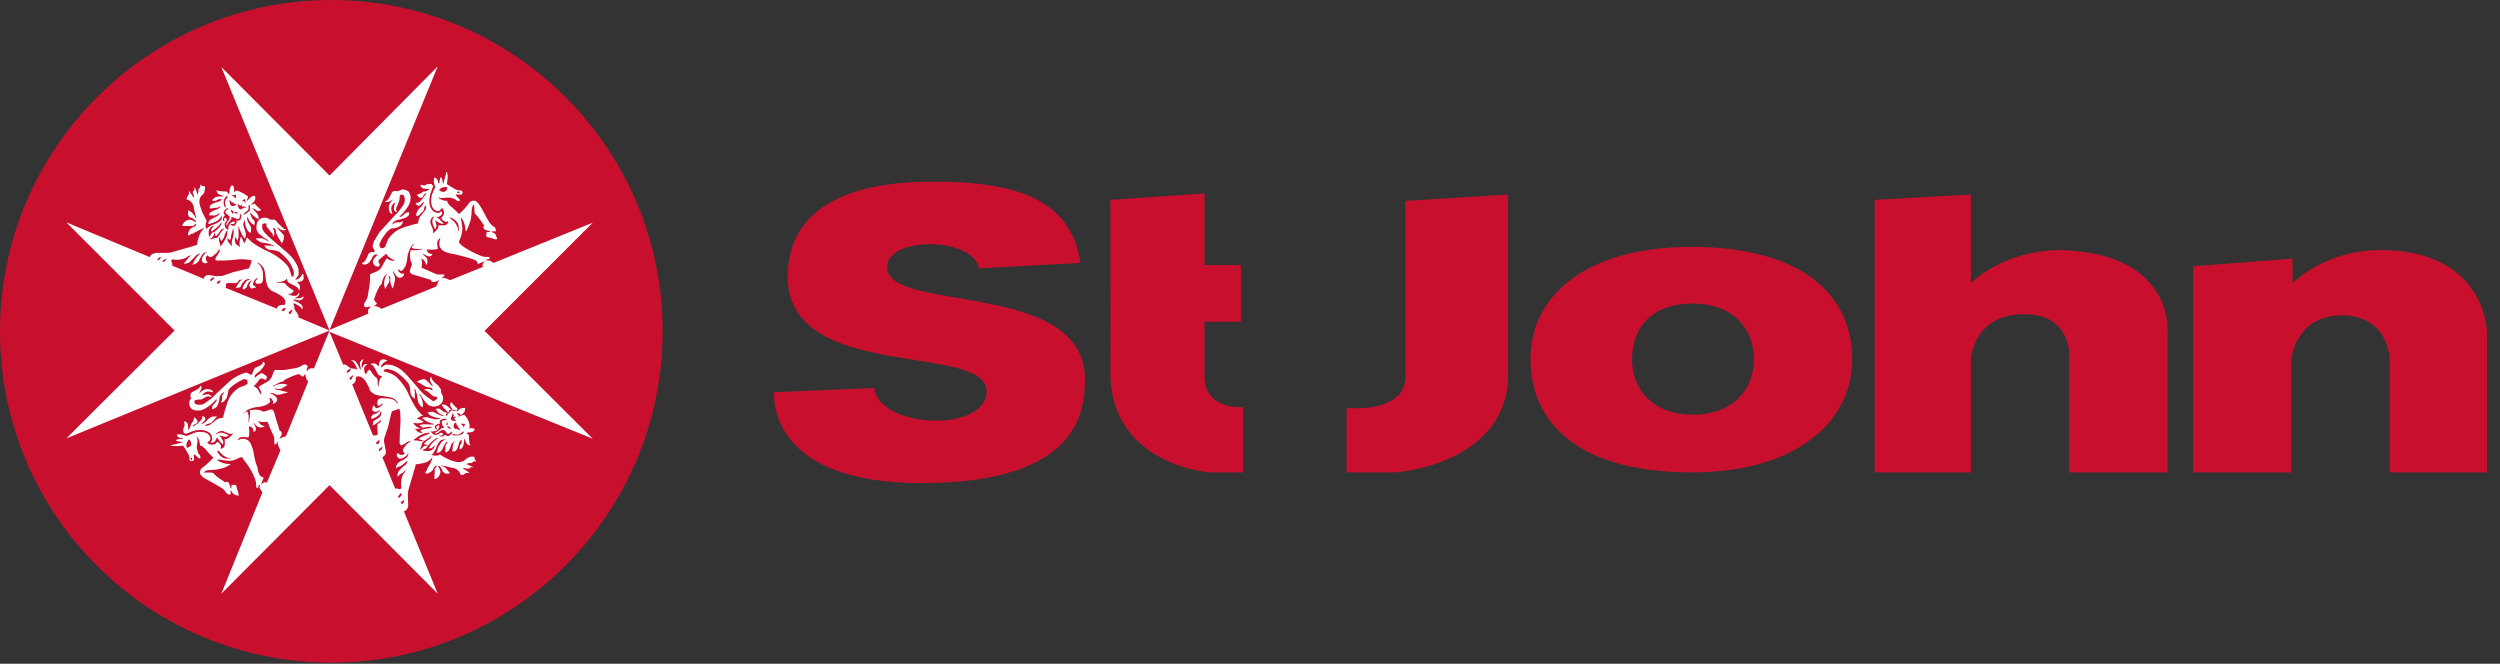
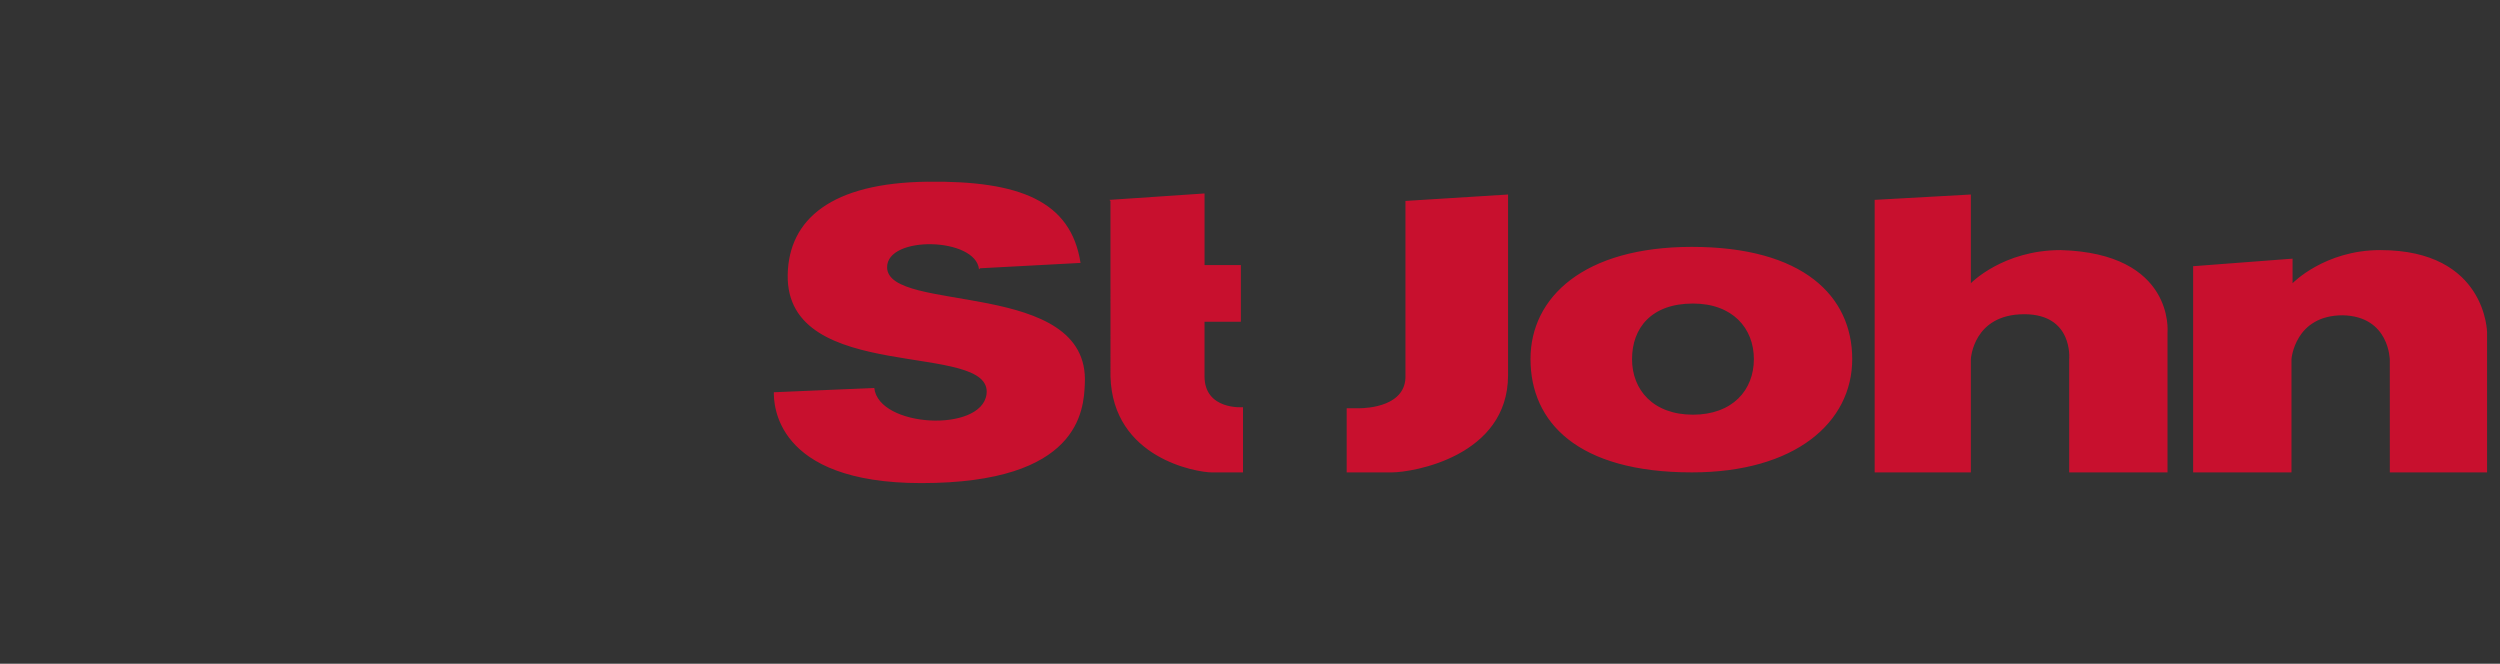
<svg xmlns="http://www.w3.org/2000/svg" width="113" height="30" fill="none">
  <rect width="100%" height="100%" fill="#333333" stroke="none" />
  <g clip-path="url(#a)">
-     <path fill="#C8102E" d="M0 14.976C0 6.715 6.715 0 14.976 0c8.26 0 14.976 6.715 14.976 14.976 0 8.26-6.715 14.976-14.976 14.976C6.715 29.952 0 23.285 0 14.976Z" />
-     <path fill="#fff" d="M15.72 16.725a.137.137 0 0 0 .09-.06c.015 0 .06-.045.045.015-.014.06-.045.105-.075.12l-.074.045h-.03s-.015-.06-.015-.045.03-.045.06-.06v-.015Zm.21.315s-.014.075-.044.09l-.045.03c0 .015-.015.03-.03 0v-.045s-.03-.015.014-.06l.106-.075c.014-.015.06-.06.014.06h-.014Zm.15.045a.06.06 0 0 1 .03-.06.3.3 0 0 1 .166 0c.105.015.224.18.24.195.077.118.142.244.195.375v.045a.69.69 0 0 0 .255.195c.131.04.267.064.404.075l.316.06a.523.523 0 0 1 .314.27h-.03l-.06-.075a.465.465 0 0 0-.255-.135 2.053 2.053 0 0 0-.42-.03.196.196 0 0 0-.15.075.33.33 0 0 0-.03.195c.015.09.09.06.105.06s.12-.09.12-.09h.015a.3.3 0 0 1-.015.075l-.105.075-.09.045c-.06.03-.09.015-.105 0s-.044-.06-.06-.075a.03.03 0 0 0-.03-.03c-.03 0-.03.015-.03.03s-.014.03-.014.045-.03.135-.015.15a.21.21 0 0 0 .21.045c.044 0 .09-.06.104-.075.015-.015.015.015.015.03s-.075.09-.09.09l-.06.045-.105.03a.21.21 0 0 0-.105.09.09.09 0 0 0-.015.105c.03.03.09 0 .105-.015a.645.645 0 0 0 .27-.18.045.045 0 0 0 .015-.03.878.878 0 0 1 .06-.12v.12a.301.301 0 0 1-.03.105c-.044.09-.254.195-.3.225-.045.03-.03.03-.03.045a.362.362 0 0 1-.03.12c0 .045.03.03.046.03l.06-.03.18-.135a.18.18 0 0 0 .09-.135v.045c0 .03-.015.06-.015.09s-.06.06-.075.075a.15.15 0 0 0-.076.165c0 .075.005.15.015.225v.075c0 .105-.105.09-.134.09h-.076l-.944-2.31a.21.21 0 0 0 .104-.075c.076-.06.06-.18.06-.24v.03Zm1.98 1.425a.543.543 0 0 1 .03.165c.017.205.017.41 0 .615 0 .06-.014.135-.014.225s-.015.48-.015.51c0 .03.06.105.075.105a.913.913 0 0 0 .21-.105.24.24 0 0 1 .195-.075h.03c0 .015-.046.03-.076.045a.6.6 0 0 0-.195.195.075.075 0 0 0-.044.06c-.105.135.014.21.044.24l-.075.06a.195.195 0 0 1-.225-.06c-.03-.015-.044 0-.044 0a.164.164 0 0 0 .015.18.18.18 0 0 0 .24.03.6.6 0 0 0 .225-.18c.03-.03.03-.015.03 0l-.046.12a.72.72 0 0 1-.3.195l-.06.045a.33.33 0 0 0-.165.27h.03c.015 0 .015-.015.015-.03h.03l.12-.045c.093-.055.178-.12.256-.195l.075-.06a.12.12 0 0 1-.015.06.27.27 0 0 1-.15.18 2.038 2.038 0 0 0-.18.18.315.315 0 0 0-.105.27c-.015.045.014.045.014.03s.03-.03.03-.03a.464.464 0 0 1 .18-.135.645.645 0 0 0 .136-.15c.015 0-.015.045-.015.06a.12.12 0 0 1-.03.075.464.464 0 0 0-.106.18c-.046.15-.061.309-.044.465a.075.075 0 0 1-.03.09c-.03.045-.12-.015-.15-.015s-.09 0-.09.015l-.6-1.47a.04.04 0 0 0 .015.03c.045 0 .075-.045.12-.09a.241.241 0 0 0 .03-.195 1.12 1.12 0 0 0-.03-.18 2.153 2.153 0 0 1-.03-.165.465.465 0 0 1 .015-.27c.015-.03.134-.42.15-.435l.15-.645h.015v-.045c.014-.045.03-.03.03-.045l.3-.105h.03v.03Zm.66 1.35.196-.135a1.11 1.11 0 0 1 .27-.135l.165-.03c.044 0 .09 0 .075.015l-.045.03a.751.751 0 0 1-.21.09.675.675 0 0 0-.18.09c-.015.015-.09.06-.03.075l.135.045c.014 0 .06.015.014.03a.345.345 0 0 1-.134 0l-.165-.03h-.09s-.046 0 0-.03v-.015Zm.03-.48a.66.66 0 0 0 .285-.03l.316-.06h.134c.015.015.09.015.03.03a2.842 2.842 0 0 1-.345.075c-.06.015-.18.045-.165.075l.06.075c.015 0 .045.015.015.03a.345.345 0 0 1-.21-.075.015.015 0 0 1-.015-.015l-.105-.105c-.015 0-.06-.03 0-.015v.015Zm.93.12.046-.03a.27.27 0 0 0 .105-.12.165.165 0 0 0 .03-.09c-.015-.03-.015-.045-.046-.03l-.075.03a.3.3 0 0 0-.014.075c.003.025.008.05.015.075-.03.015-.046.03-.046 0a.165.165 0 0 0-.03-.075c0-.015-.03-.075.015-.105l.12-.075h.09c0-.015-.015-.06-.015-.09a.105.105 0 0 1 .06-.09l.09-.045h.15c.015.015.03.03.015.03l-.075.03s-.104 0-.12.03c-.015.03-.044.03-.015.135a.585.585 0 0 0 .06.135c.015.015.03.045.015.06h-.03a.09.09 0 0 0-.09.03l-.104.075-.075.06-.09.045s-.046.03.014.03a.195.195 0 0 0 .136-.045l.12-.09s.105-.03.134-.015a.24.24 0 0 1 .105.105c.015.03.046.09.105.06l.06-.03.06-.06h.03c.015 0 .015.015.015.03a.315.315 0 0 1-.105.12.134.134 0 0 1-.12.045l-.06-.03a.045.045 0 0 0-.075 0 .137.137 0 0 1-.105.045h-.105v-.06c-.015-.015-.015-.03 0-.03a.075.075 0 0 0 .076.06l.075-.045a.165.165 0 0 0-.03-.075.15.15 0 0 0-.12 0 .286.286 0 0 1-.136.075.18.18 0 0 1-.194-.06l-.075-.075s-.015-.015.044-.015a.3.3 0 0 0 .165-.03v.03Zm.526-.285c-.03.03-.03 0-.03 0s.015-.09.015-.105a.06.06 0 0 1 .015-.045l.03.09c.014.06.014.045 0 .045h-.03v.015Zm.015.06h.075l.06.06c.014.015.014.06.014.06l-.075-.03-.075-.06c-.014 0-.03-.03 0-.03Zm-.015-.585.09-.09v-.03c.015-.015.015-.045.03-.045h.224c.015 0 .06-.015.046.015-.015.03-.03.045-.06.03h-.106c-.014 0-.03-.015-.06.015a1.204 1.204 0 0 0-.135.15l-.06.06s-.03.03-.03-.015l.046-.105.015.015Zm.39.18s-.105.03-.046.09l.06.03c0 .015.03.03 0 .03a.39.39 0 0 1-.18-.015.12.12 0 0 1-.044-.15.152.152 0 0 0 .06-.12v-.075c0 .015.03.03.044.06.016.03.046.06.016.09s-.03.045.014.03h.076c.014 0 .03.015 0 .03Zm.044.27s-.015.075.015.09h.06a.075.075 0 0 1-.03.06c0 .015-.014.015.016.03a.106.106 0 0 1 .075.06v.075l-.075-.045-.076-.03c-.015 0-.06.015-.075-.015a.134.134 0 0 1-.03-.165.105.105 0 0 1 .06-.09c.016 0 .046-.03.03.03h.03Zm.03-.465.135.03c.015.015.015.03 0 .06l-.06.075c-.03.015-.044.03-.015-.015a.076.076 0 0 0-.015-.075l-.06-.045c-.015-.015-.03-.03.015-.03Zm.21.84h.06c.015 0 .045 0 .03.015l-.09.105-.18.045h-.194l-.06-.03c0-.015-.016-.03.03-.03l.225.03.104-.045.076-.06v-.03Zm.046-.36H21c.014.015.044.03.014.045s-.015.015-.03.06a.075.075 0 0 1-.044.075.075.075 0 0 0-.015-.09l-.075-.06c0-.015-.046-.045.075-.03Zm-1.14.66a1.575 1.575 0 0 0-.346.33v.03c-.015.015-.075.09-.045.09s.105.015.195-.075c.09-.09.076-.075.046.015a.3.3 0 0 1-.3.18.42.42 0 0 1-.21-.03c0-.015-.06-.03.014-.045.075-.015.09-.015.165-.105l.03-.03s.015-.03-.03-.03a.21.21 0 0 0-.195.075l-.075.075c0 .015-.03.06-.03 0s.03-.105.046-.15c0-.03 0-.045.015-.06s0-.09.105-.15l.285-.195c0-.015.015-.045.03-.045.014 0 .03-.045.014 0a.21.21 0 0 1-.09.15c-.08.053-.156.113-.224.18 0 .015-.046.045.015.06l.12.03c0 .015.03.03.06 0a1.24 1.24 0 0 1 .285-.27l.075-.045c.03 0 .09-.015.06.015h-.015Zm-1.546 2.91c-.03.015-.03.045-.044.045-.016 0-.046.015-.06-.015-.015-.03-.03-.06 0-.09h.03s.075-.03.075-.06l.03-.045v.03a.331.331 0 0 1-.046.15l.015-.015Zm-.21-.225c-.015 0-.015-.015-.03-.03s-.015-.03.015-.06l.06-.075.046-.045c.015 0 .045-.015.03.015v.06a.27.27 0 0 1-.075.105l-.03.03h-.015Zm-.855-2.115c-.015.015-.03 0-.044-.015a.075.075 0 0 1 .014-.075l.09-.075c.015-.03.046-.06.046 0a.256.256 0 0 1-.046.105l-.06.045v.015Zm-.134-.315h-.015c-.015-.015-.046-.045-.015-.075.03-.03.09-.075.105-.09s.06-.09.03.06-.03.075-.06.09l-.045.03v-.015Zm-4.11-.36-.06.03-.106.03a.18.18 0 0 0-.104.06c-.03.045-.015-.015-.015-.03l.074-.135a.15.15 0 0 0-.06-.195.075.075 0 0 1-.044-.075 1.612 1.612 0 0 0-.075-.24l-.15-.51c-.046-.15-.136-.135-.165-.135l-.226.075a.18.18 0 0 1-.194-.03 1.035 1.035 0 0 0-.495-.015c-.03.015-.015.045-.015.06.007.07.007.14 0 .21 0 .06-.045.225-.045.27 0 .045-.015 0-.015 0v-.135a.526.526 0 0 0-.046-.315c-.014-.06-.044-.03-.06-.03l-.09.075c-.044.03-.03-.015-.014-.015a.86.86 0 0 0 .135-.12c.168-.084.352-.135.54-.15.36-.045.45-.165.494-.21.046-.045-.014-.15-.014-.15s.014-.045.03-.045l.09.06v.03a.12.12 0 0 1 .03.15c-.015.045.06.015.075 0a.195.195 0 0 0 .12-.18c-.015-.135-.255-.255-.316-.27-.06-.015 0-.015 0-.015h.075a.75.75 0 0 1 .195.075.495.495 0 0 0 .27-.03l.195-.045c.09-.015.03-.045.015-.045s-.33-.075-.375-.09a.211.211 0 0 1-.165-.06c-.03-.03 0-.015 0-.015l.12.03a.315.315 0 0 0 .21-.03l.195-.12c.09-.03.03-.045.015-.045l-.105-.03a.825.825 0 0 0-.495.105c-.06.03-.03-.015 0-.03s.316-.165.36-.18h.06l.106-.09c.177-.096.363-.176.555-.24.09-.03.15.045.18.075s.074.015.09.015c.014 0 .06-.09.075-.105.014-.015.03 0 .014.015a.553.553 0 0 0 .03.135.285.285 0 0 0 .105.18L12.93 19.71Zm-.87 2.115a.09.09 0 0 0-.075-.03.285.285 0 0 0-.166.09c-.03.03-.014-.015-.014-.015l.03-.075.06-.15c.044-.075-.016-.06-.03-.075a.135.135 0 0 1-.075-.045c-.106-.075-.136-.27-.15-.36a.36.36 0 0 0-.046-.15 2.508 2.508 0 0 1-.12-.495 2.205 2.205 0 0 0-.06-.255c-.104-.33-.224-.375-.254-.39a.42.42 0 0 0-.39.015c-.03.015-.016-.03-.016-.03l.06-.06c.09-.075.286-.045.36-.03.075.015.06-.03.075-.045a1.125 1.125 0 0 0 0-.39c0-.075.03-.06.03-.06l.075.03c.09.03.105.165.105.195s.03.03.03.015l.06-.045c.06-.12-.06-.285-.075-.315-.044-.09 0-.03.016-.015l.03.03.12.12c.08.035.17.04.255.015.134-.015.014-.045-.03-.075a.195.195 0 0 1-.105-.06l-.075-.105c-.015-.045.014-.03.014-.03l.06.03a.81.81 0 0 0 .27 0h.06l.046.105c.065.174.14.344.225.51.014.045.03.06.03.09s.014.255.014.3c0 .045.046.015.06 0a.511.511 0 0 0 .09-.09c.03-.03.03 0 .03 0s-.015.045-.03.06c-.014.015.06.195.075.225l.045.09-.615 1.47Zm-1.65-1.095h-.195c-.256-.015-.39-.315-.39-.315s.014-.075.03-.06l.134.135c.105.12.248.2.405.225.09.015.03.03.016.03v-.015Zm-1.74.045c0 .03-.016.015-.03.015-.016 0-.03-.075-.03-.075s.044-.045.06-.03c.014.015.014.06 0 .09Zm-.18-.54c-.016 0-.06.015-.06-.06a.3.3 0 0 1 .014-.165l.075-.135s.03-.03.045 0c.046.05.072.113.075.18 0 .015.03.06-.045.12l-.105.06Zm4.725-6.195a.435.435 0 0 0-.06.12l-.03.03c-.015.015-.06-.015-.075-.03s0-.015 0-.03.03-.045.044-.06c.015-.015.105-.075.105-.075s.03.03.016.045Zm-.3-.105a.225.225 0 0 1-.075.105c-.03.045-.03.03-.045.03l-.045-.03c-.03-.015 0-.03 0-.045l.03-.03c.014-.03.09-.045.09-.045s.06 0 .044.015Zm-.405.015-2.325-.945a.09.09 0 0 0 .03-.075c0-.03-.015-.135.075-.135h.3a.18.18 0 0 0 .18-.075c.014-.015.014-.06.06-.075h.15a.24.24 0 0 0-.15.09c0 .015-.09.12-.12.18l-.046.075s0 .03.046.03l.104-.03c.03 0 .046.015.06-.03a.735.735 0 0 1 .21-.3.345.345 0 0 1 .15-.045h.09l-.164.075a1.184 1.184 0 0 0-.18.27c0 .015-.03.075 0 .105s.044.03.09-.015c.045-.045.075-.03.09-.105a.555.555 0 0 1 .075-.165.328.328 0 0 1 .104-.09c.015 0 .046 0 .03.015-.014.015-.074.06-.074.105a.151.151 0 0 0 .002.169.15.15 0 0 0 .043.041c.014.015.045.045.15-.015h.045c.014 0 .03 0 .03-.03l-.03-.03c-.015-.015-.075-.03-.09-.06a.224.224 0 0 1 0-.105l.045-.09a.48.48 0 0 1 .09-.105h.06c.014 0 .03 0 .014.015a.21.21 0 0 0-.104.12c0 .015-.015.09.06.105.07.01.144 0 .21-.03a.196.196 0 0 0 .06-.15c.017-.14.012-.282-.015-.42-.015-.015-.015-.045-.03-.06a.42.42 0 0 0-.106-.195l-.075-.06c-.014-.015 0-.03.016-.03.106.06.194.148.255.255 0 .015 0 .03.014.03.027.104.047.209.06.315.011.137.036.273.075.405a.555.555 0 0 0 .196.255l.224.105.18.105c.03.015.195.135.21.24a.3.3 0 0 1 0 .165c-.014 0-.014.03-.06.03a.345.345 0 0 0-.255.06c0 .015-.045.045-.06.105Zm-2.67-1.455-.36-.06a.285.285 0 0 0-.18.03c-.06.045-.09.075-.09.12l.03.03L7.77 12c.014 0 .03-.06.014-.09-.015-.03-.06-.12-.03-.15a.075.075 0 0 1 .09-.03c.162.025.327.01.48-.045a.615.615 0 0 0 .18-.105l.075-.03h.06a.646.646 0 0 0-.15.135l-.135.18c-.015 0-.045.015-.045.03s0 .03.045.015a.3.3 0 0 0 .255-.105 2.04 2.04 0 0 0 .18-.18c.045-.045.135-.165.255-.165a1.68 1.68 0 0 0-.255.315.33.33 0 0 0-.045.12.03.03 0 0 1-.03.03H8.7c0 .015-.015.03.015.03a.345.345 0 0 0 .3-.225c.015-.015.12-.255.21-.3h.015l.105-.045s.015 0 0 .03h-.03a.795.795 0 0 0-.165.21c0 .015-.075.15.03.24a.165.165 0 0 0 .18.015c.015 0 .03-.015.015-.045a.195.195 0 0 1-.06-.225l.06-.075c.03.03.105.15.24.045l.195-.165.045-.075.045-.075c.015 0 .03 0 .03.03 0 .042-.01.083-.03.12l-.045.075c-.015.03-.12.165-.12.21 0 .045-.015.075.12.075s.51 0 .72-.03c.21-.03.57-.045.796.03a.015.015 0 0 1 0 .03 2.396 2.396 0 0 1-.106.3l-.03.03-.69.165-.434.15a.48.48 0 0 1-.27.015v.03Zm.134.21-.06.09a.09.09 0 0 1-.105.015c-.03-.015-.015-.03-.015-.03l.045-.045c.015-.03.09-.06.09-.06s.06.03.045.03Zm-.3-.105c-.03 0-.06.045-.105.09s-.045 0-.045 0-.03-.03-.03-.045l.06-.06c.015-.03.105-.045.105-.045s.03.045.015.06Zm-2.16-.885c0 .015-.015.03-.03.045l-.075.075c-.03.03-.045 0-.06 0v-.03l.03-.045.09-.045.045-.03c.015 0 .015.03 0 .03Zm-.24-.075c-.015 0-.045.06-.045.06a.105.105 0 0 1-.045.045c0 .015-.015.015-.03.015h-.03a.03.03 0 0 1-.007-.035.03.03 0 0 1 .007-.01l.045-.06a.195.195 0 0 1 .12-.03h.015l-.03.03v-.015Zm2.16-1.125a.3.3 0 0 1 .18-.3c.09-.03.015.03.015.045a.255.255 0 0 0-.09.195c.015.03.09-.03.105-.045.14-.1.26-.221.36-.36.015-.03.015.03 0 .06a.12.12 0 0 1-.03.075 1.244 1.244 0 0 1-.27.285.045.045 0 0 0-.014.059.045.045 0 0 0 .014.016c.015.015.015.075.03.105s.03.015.045.015c.069-.074.129-.154.18-.24a.21.21 0 0 1 .15-.09c.06-.015.016 0 .016.015l-.045.03c-.074.089-.14.184-.196.285l-.075.09h-.075l-.225.06c-.045 0-.015-.03 0-.03l.075-.045c0-.015.015-.015.015-.03a.21.21 0 0 0 .075-.195c0-.045-.03-.03-.03-.03l-.045.03a.3.3 0 0 0-.105.165c0 .075-.03.015-.03.015a.42.42 0 0 1-.03-.21v.03Zm.48.225c.015-.03.03 0 .03 0a.36.36 0 0 0 .045.135c.015.06.06-.015.06-.03a.525.525 0 0 0 .075-.12.12.12 0 0 0 .015-.06l.09-.21.045-.045c.015-.015 0 .03 0 .075s-.014.135-.014.165l-.03.075c-.03.075-.09.15-.105.195l-.136.195c-.03.045-.03.015-.03 0 0-.03-.005-.06-.015-.09a.915.915 0 0 1-.045-.165.69.69 0 0 1 .015-.135v.015Zm.57.36c0 .06-.014.015-.03 0l-.104-.12a.345.345 0 0 1-.076-.21c0-.03.015 0 .03.015l.06.06c.03.015.06-.045.075-.105v-.06c.016-.075.075-.27.09-.345.016-.075.016.015.016.03a.33.33 0 0 1 .014.135.882.882 0 0 1-.03.24l-.03.075a.63.63 0 0 0-.014.285Zm-.404-1.23a.21.21 0 0 1 .06-.105.045.045 0 0 0 0-.075.12.12 0 0 1-.03-.06.136.136 0 0 1 .044-.12c.03-.06.106-.09.12-.105.015-.015.03 0 .03.015s-.014.03-.014.03-.046.03-.06.06l-.046.06c-.014.06.045.09.075.105l.106.105c.03.03 0 .12 0 .12l-.09.135a.194.194 0 0 0-.046.135c0 .06.03.015.03.015l.046-.09.135-.18h.014a.076.076 0 0 0 0-.06c0-.03.015-.045.03-.045.016 0 .03.015.06.015l.136.06c.105.03.12 0 .135-.015.014-.015.03-.12.03-.12a.638.638 0 0 0 .014-.075c.016-.015.03.015.03.015s0 .03.015.045c.016.015-.014.06-.014.105a.638.638 0 0 1-.015.075h-.015a.137.137 0 0 1-.09.06h-.09c-.03 0 0 .015.014.03.015.015 0 .045 0 .06l-.075.12a.09.09 0 0 1-.104.015l-.09-.03c-.015 0-.015-.015.014-.045h.136l.044-.075c.016-.03-.014-.03-.03-.03a.091.091 0 0 0-.09.015.285.285 0 0 0-.15.15.3.3 0 0 0-.03.165c0 .06-.014.045-.014.045l-.09-.075a.27.27 0 0 1-.06-.195c0-.03.074-.12.074-.135a.076.076 0 0 0 .015-.075.06.06 0 0 0-.014-.045l-.06-.03c-.015 0-.03.045-.045.075-.015.045.045.075.045.075s-.015.015-.03 0h-.046c-.014 0-.014-.045-.014-.075V9.87Zm.09-.93.09-.09c.014-.015.03.015.03.03a.09.09 0 0 0-.016.06l-.06.075c-.03.015-.044.075-.044.105.003.076.013.151.03.225 0 .045-.03.03-.03.03s-.03-.045-.03-.06a.406.406 0 0 1 .03-.375Zm.375.675v.03c-.015.03-.03.015-.045 0a.328.328 0 0 1-.045-.075.254.254 0 0 1-.03-.075h.044l.075.06c.01.013.015.029.015.045l-.014.015Zm.225.03h-.15c-.016 0-.03 0-.016-.03v-.03c.015-.015 0-.015.06 0l.09.03.015.03Zm-.376-.57c.046.015.075.045.075.075s.015.015.03.015.03-.03.046-.03c.014 0 .014.03.014.06s.09.015.09.015.03.03.015.03a.09.09 0 0 1-.074.06.135.135 0 0 1-.165-.03c-.03-.015-.03-.06-.03-.075a.225.225 0 0 0-.076-.15l.075.03Zm.15-.24.046-.03h.014c.015-.015.015-.015.03 0h.015c.01.024.015.05.015.075 0 .12-.014.075-.03.075l-.075-.075a.075.075 0 0 0-.075-.015h-.014a.075.075 0 0 1 .075-.045v.015Zm.226.39c0-.03.014 0 .014 0l.046.06c.045.06.09-.045.09-.045s.014-.015.014 0v.075c0 .045.03.015.045.015s.06 0 .09.015l.06.045h-.09a.135.135 0 0 0-.104.06.12.12 0 0 1-.15-.045.255.255 0 0 1-.015-.18Zm.18-.15.074-.06c.015-.015.045-.015.045 0s.03.09.03.135c0 .045-.014.03-.014.015l-.046-.06a.075.075 0 0 0-.074-.015c-.06.03-.03.015-.015-.015Zm.27.405a.12.12 0 0 0 .014-.06v-.105c0-.03.03-.045.046-.06.014-.015.014.03.014.045v.225c0 .015-.044.015-.044.03l-.135.105-.105.045c-.03 0 0-.03 0-.03l.06-.06.165-.135h-.016Zm5.684 4.35c.015-.015.075-.03.105-.075s.03-.045-.015-.09c-.044-.045-.105-.09-.075-.18.064-.192.144-.377.24-.555.03-.03.075-.09.09-.09a.3.3 0 0 0 .015-.075.72.72 0 0 1 .18-.36c.015-.015.06-.06.03 0a.84.84 0 0 0-.105.51.21.21 0 0 0 .03.09c0 .03.016.075.046 0a.96.96 0 0 1 .12-.21.315.315 0 0 0 .03-.21.285.285 0 0 1-.03-.12h.015c.015 0 .06.045.06.15s.015.285.09.375c.074.09.03.075.044-.015a.751.751 0 0 0 .046-.195.495.495 0 0 0 .03-.27.75.75 0 0 1-.075-.195v-.075s0-.045.015.015c.014.06.134.3.27.3a.196.196 0 0 0 .18-.105c.015-.03.044-.105 0-.09a.12.12 0 0 1-.15-.03.164.164 0 0 1-.09-.105c0-.015-.016-.075.044-.03s.06.09.15.015a.674.674 0 0 0 .15-.225c.027-.088.047-.179.06-.27a1.41 1.41 0 0 1 .15-.525.736.736 0 0 1 .12-.15c0-.015.046-.03.015.015l-.06.09c-.014.015-.044.045.015.075a.75.75 0 0 0 .316.03h.135s.044.015 0 .015l-.27.045h-.21c-.015 0-.046-.015-.06.015a1.05 1.05 0 0 0 .014.495.21.21 0 0 1 .046.165c0 .015-.015.015-.015.03-.03.073-.055.149-.075.225 0 .03-.015.12.134.165l.75.225a.075.075 0 0 1 .075.06.165.165 0 0 0 .195.045l.136-.06c.015-.015.075-.03.03 0a.18.18 0 0 0-.06.105.373.373 0 0 0-.03.105c-.015 0-.03.03-.03.06l-2.49 1.02a.405.405 0 0 0-.18-.105l-.136-.03c-.015.015-.06 0-.015-.015v.015Zm2.25-2.34c.046.015.21.15.33.075a.075.075 0 0 0 .046-.06c.015 0 .015-.03-.015-.03s-.165-.015-.195-.105l-.03-.075s-.015-.03.06-.015c.13.01.26.006.39-.015.015-.015.06 0 .044-.075a.555.555 0 0 1 0-.315l.03-.045.06-.06s.046-.015.03.015a.12.12 0 0 0-.03.075s-.044.225.015.315c.06.09.09.225.645.315.06.015.93.21 1.006.315l.044.075c.015.03 0 .075.075.03l.15-.06.076-.03s.044 0 .015.015c-.03.015-.09.09-.09.15a.09.09 0 0 0 .03.075l-1.486.6-.09-.03a.795.795 0 0 0-.224-.075l-.06.03s-.03 0 0-.03a.255.255 0 0 0 .09-.09c.014-.015.044-.045 0-.06h-.3l-.09-.03-.51-.225-.105-.045c-.015 0-.015-.015 0-.06v-.06a.496.496 0 0 0 0-.21.105.105 0 0 0-.03-.06s-.016-.03.03-.015a.33.33 0 0 1 .165.18c.03.045.06.165.074.03a.33.33 0 0 0-.014-.24l-.15-.15c-.015-.015-.075-.075.015-.03Zm1.26-1.635s.3.135.316.375c.014.24.014.18.014.195 0 .015-.015.075-.03 0a.69.69 0 0 0-.21-.42l-.15-.135c-.015-.015-.09-.075.06-.015Zm-.54-1.305c0-.015.12-.075.12-.075a.3.3 0 0 1 .165-.015c.075 0 .06.045.06.06a.41.41 0 0 1-.06.105l-.075.045h-.105l-.12-.06c-.03-.015 0-.03.015-.045V8.55Zm.826.105s.075 0 .075.03c.015.015.015.03-.015.03s-.06.03-.09 0a.045.045 0 0 1-.015-.03l.045-.03Zm6.09 11.175-4.89-4.875 4.89-4.89-4.47 1.815h-.03c-.03-.015-.12-.105-.166-.105h-.134s-.046-.03.015-.045l.09-.03c.014-.015.075-.03.03-.06l-.06-.03a.66.66 0 0 1-.36-.06c-.24-.09-1.005-.465-.96-.645.101-.189.153-.4.15-.615a2.654 2.654 0 0 0-.046-.315c0-.03-.015-.075-.015-.09s.015-.075.046 0c.087.135.139.29.15.45a.47.47 0 0 0 .015.09s0 .075.06-.03c.05-.112.096-.228.134-.345.03-.088.05-.178.06-.27.015-.09.015-.3.03-.36a.27.27 0 0 1 .06-.135c.015-.015.046-.075.046 0s.015.285.015.315c.014.046.04.087.075.12l.06.06c.075.105.195.255.225.315l.075.09c0 .015 0 .03-.015.03s-.045.105.03.15a.344.344 0 0 0 .165.06l.075.03c.015.015.03.03 0 .03s-.15 0-.15.03-.015.105-.015.135a.06.06 0 0 0 .044.06l.27.075c.03.015.12.045.15.03s.045-.015.015-.075l-.06-.15c-.014-.015-.044-.06-.075-.06a.082.082 0 0 1-.075-.045c-.015-.03-.044-.03.015-.03h.135c.015 0 .03-.015.015-.045a.24.24 0 0 0-.044-.135.734.734 0 0 1-.3-.315l-.105-.18a4.46 4.46 0 0 0-.316-.555c-.03-.03-.12-.15-.194-.15a.255.255 0 0 0-.24.09 2.64 2.64 0 0 1-.45.495c0 .015-.015.015-.046-.015a2.757 2.757 0 0 0-.3-.285.48.48 0 0 1-.194-.24c-.015-.03-.015-.045-.03-.045a.6.6 0 0 1-.375-.135l-.06-.03a.65.65 0 0 0 .36.03c.09-.008.18-.008.27 0l.105.03.075.03c.041.05.1.082.165.09a.075.075 0 0 0 .06-.03c0-.015 0-.03-.03-.06a1.498 1.498 0 0 1-.15-.165s-.046-.045.03-.045c.075 0 .21.03.24-.015a.18.18 0 0 0 .03-.105h-.016c-.014-.03-.014-.06-.09-.06a.45.45 0 0 1-.255-.075l-.255-.15-.09-.06V8.28a2.1 2.1 0 0 0 .03-.345.618.618 0 0 0-.03-.135c0-.015-.03-.06-.044.015a.913.913 0 0 1-.046.195c0 .03-.06.21-.06.225 0 .015 0 .06-.014.06-.015 0-.03.015-.03-.03a1.206 1.206 0 0 0-.046-.225l-.044-.03a.345.345 0 0 0-.046.165.3.3 0 0 0-.015.105h-.014c-.015 0-.046.015-.046-.03a.255.255 0 0 0-.015-.105c-.03-.03-.075-.105-.09-.105s-.06-.03-.075 0v.045a.51.51 0 0 0 .015.255c0 .015.03.075.03.09s.03.015.015.03a1.36 1.36 0 0 0-.12.255.63.63 0 0 0-.06.225c-.015.06-.044.45.166.555a.165.165 0 0 0 .255-.03.105.105 0 0 1 .044-.045s.015-.03.03 0a.285.285 0 0 1 .075.21.706.706 0 0 1-.044.135s-.09.075-.075.105a.27.27 0 0 0 .15.135c.03.015.06.045.105.015.044-.03.03-.03.044-.015a.045.045 0 0 1 0 .06c-.015.015-.06.12-.165.12h-.27a.21.21 0 0 1-.06.18 1.099 1.099 0 0 1-.12.135l-.06.045c0 .015-.014.015 0-.03a.33.33 0 0 0-.014-.165l-.105-.255a.345.345 0 0 1 .015-.165.27.27 0 0 1 .09-.12l.03-.03a.015.015 0 0 1 .014.015.12.12 0 0 1-.03.075.3.3 0 0 0-.03.18c.009.08.035.156.075.225l.03.06s.016.03.046-.015a.346.346 0 0 0 .03-.165 1.453 1.453 0 0 1-.046-.165.075.075 0 0 1-.014-.045s0-.015.014.015c.08.066.172.117.27.15h.09c.015-.015.03-.015 0-.03l-.12-.105c-.045-.045-.075-.105-.165-.12-.09-.015-.014-.015.015-.03l.09-.045a.21.21 0 0 0 .105-.09.135.135 0 0 0 .015-.105c0-.015-.015-.045-.06-.015a.15.15 0 0 1-.165.045c-.03 0-.24-.015-.33-.345a1.17 1.17 0 0 1 .06-.6.045.045 0 0 0 .015-.03.885.885 0 0 1 .076-.195c0-.015.014-.045-.015-.06-.03-.015-.046-.045-.046-.06a.405.405 0 0 0-.195 0l-.15.06-.12-.03c-.015 0-.06 0-.044.03a.18.18 0 0 0 .15.135.51.51 0 0 0 .225.015c.014 0 .044-.015.014.015a.345.345 0 0 1-.18.105h-.075l-.09.06-.044.03-.15.06c-.016 0-.03.015 0 .03l.09.075a.104.104 0 0 0 .13.018.104.104 0 0 0 .034-.033.526.526 0 0 1 .076-.12l.06-.045c.015 0 .03.015.015.03l-.105.135a1.226 1.226 0 0 1-.18.225.18.18 0 0 1-.136.045c-.03 0-.06 0-.044.015a.134.134 0 0 0 .075.105c.045.015.075.045.18-.075l.09-.075c.015-.015.045-.045.03 0l-.105.18a.675.675 0 0 0-.24.315.21.21 0 0 0 0 .135h.06a.827.827 0 0 0 .165-.15c.03-.015.075-.03.105-.135.03-.105.03-.15.06-.165.03-.015.044-.06.044 0a.42.42 0 0 1-.03.165 1.866 1.866 0 0 1-.21.27c0 .015 0 .015-.014.015a.646.646 0 0 0-.105.33c-.26.06-.515.134-.765.225a1.305 1.305 0 0 0-.526.405c0 .015-.044.045-.06.075l-.03.075-.09.225c-.014.03-.044.09-.09.105-.044.015-.12.03-.15-.015a.21.21 0 0 1 0-.24l.03-.075c.075-.132.16-.257.256-.375a.942.942 0 0 1 .195-.165c.06-.015.314-.015.45-.15a.36.36 0 0 0 .09-.15c0-.015 0-.06-.03-.03a.18.18 0 0 1-.15.045c-.075 0-.165 0-.195.03l-.075.06c-.015 0-.046.015-.015-.03a.316.316 0 0 1 .21-.165 1.71 1.71 0 0 0 .404-.12l.09-.06a.24.24 0 0 0 .046-.12c0-.015.015-.045-.015-.045s-.12 0-.15.03l-.136.12-.06.045h-.06s-.044 0 0-.03h.015c.046-.06.465-.45.465-.765a.495.495 0 0 0-.09-.345l-.075-.045a.345.345 0 0 0-.33 0 .15.15 0 0 1-.12.03.255.255 0 0 0-.18.015.15.15 0 0 0-.06.075l-.134.255c-.03.015-.06.075-.105.09s-.06.03-.03.045.075.03.21-.03l.09-.06c.014 0 .03 0 .014.015a.63.63 0 0 0-.15.21.464.464 0 0 0 .015.315c.03.03.03.09.105.09.076 0 .015 0 .015-.03a.45.45 0 0 1-.03-.3.54.54 0 0 1 .105-.15c.015 0 .06-.03.046.015a.556.556 0 0 0-.046.225c0 .045.015.135.09.15.076.015.046.03.03-.03a.21.21 0 0 1 .015-.21c.052-.1.092-.206.12-.315 0-.075 0-.195.06-.21.06-.015.12-.015.15.075a.465.465 0 0 1-.014.345 2.88 2.88 0 0 1-.436.54l-.66.72c-.044.075-.15.225-.224.375h-.015a1.395 1.395 0 0 0-.06.195.164.164 0 0 0 .014.165c.03.04.05.086.06.135-.014 0 0 .045-.03.045s-.21-.045-.27.12a2.282 2.282 0 0 1-.135.27c-.03.03-.06.075-.105.09h-.044c.015.03.03.075.075.075h.06c.075 0 .194-.03.3-.24.104-.21.15-.21.194-.21h.075s.03 0 0 .03-.195.165-.195.285c0 .12.015.075.046.135a.15.15 0 0 0 .12.09c.03 0 .12.015.134-.045v-.045c0-.015 0-.03-.03-.06a.135.135 0 0 1 .03-.18l.195-.165a.03.03 0 0 0 .03-.03h.015l.046-.06c0-.015 0-.03.014.015a.54.54 0 0 0 .195.195l.15.09c.015.015.06.03.015.03a.495.495 0 0 1-.255-.06l-.06-.045c-.014 0-.014-.015-.03 0l-.165.27-.09.165a.555.555 0 0 1-.27.18l-.21.09c-.014.015-.03.03-.014.06.001.125-.004.25-.015.375-.015.09-.075.495-.09.57a.643.643 0 0 1-.075.18c-.03.06-.09.135-.09.195s.015.12.09.12l.12-.03h.075c.015.015.03.015 0 .03a.255.255 0 0 0-.105.15.507.507 0 0 0 .015.135l-1.755.735L19.785 3l-4.89 4.935-4.89-4.905 4.89 11.91-1.426-.6h.015a.24.24 0 0 0-.014-.135l-.12-.165a.24.24 0 0 1-.046-.135c0-.015 0-.075-.014-.09a.254.254 0 0 1-.03-.075c0-.03-.015-.06.014-.03.096.033.187.078.27.135.015.015.06.045.075.075l.03.045c.015 0 .03.015.03-.03a.211.211 0 0 0-.06-.165 1.092 1.092 0 0 0-.284-.165c-.016 0-.12-.06-.09-.06h.134c.015 0 .15.06.225.015.075-.045.075-.045.105-.09s.015-.06-.015-.06a.494.494 0 0 1-.18.075h-.15c-.03 0-.045 0-.014-.03a.241.241 0 0 0 .164-.12c0-.015.015-.03.015-.06s-.014-.06-.03-.03c-.014.03-.06.105-.12.12a.42.42 0 0 1-.285-.045c-.014 0-.09-.03-.014-.045h.09c0-.015.014-.015.014-.03l.075-.06c0-.015.015-.06-.014-.075a1.154 1.154 0 0 1-.286-.21l-.075-.09a.284.284 0 0 0-.15-.03h-.194c-.016 0-.075-.03 0-.03a.645.645 0 0 0 .255-.045.24.24 0 0 0 .135-.075c.014-.015.045-.03.045 0a.224.224 0 0 0 .104.165l.24.12c.046.03.136.075.165.135.03.06.016.06.03.06.015 0 .015.03.03-.015s.015-.105.015-.135a.225.225 0 0 0-.075-.15l-.044-.06c-.016 0-.03-.015.014-.015a.3.3 0 0 0 .21-.045c.016-.03.06-.045.06-.12a.678.678 0 0 0-.014-.165c-.016-.015-.03-.06-.046-.015a.437.437 0 0 1-.24.24c-.014 0-.105.03-.06-.03a.72.72 0 0 0 .136-.195c0-.09-.005-.18-.015-.27a.918.918 0 0 0-.075-.18 1.68 1.68 0 0 0-.405-.51l-.03-.03-.766-.66a.015.015 0 0 0-.015-.015c-.014-.015-.36-.285-.345-.48.016-.195.016-.135.075-.15.06-.015.105-.045.12.03a.194.194 0 0 0 .06.165l.165.21a.12.12 0 0 1 .06.12s.03.09.06 0a.405.405 0 0 0-.014-.225c0-.015-.03-.06-.03-.09s-.015-.045.03-.015a.135.135 0 0 1 .09.105.583.583 0 0 0 .03.165 2 2 0 0 1 .09.18l.075.105.045.09c0 .015.014.105.06 0 .044-.105.06-.105.06-.165v-.03a.165.165 0 0 0-.046-.18l-.224-.24c-.015-.015-.03-.075-.015-.06.014.015.165.15.284.135a.12.12 0 0 0 .09-.03s.03-.03-.014-.03c-.046 0-.06 0-.105-.045l-.27-.255a.18.18 0 0 0-.15-.12h-.15l-.06-.03A.345.345 0 0 0 12 9.84a.39.39 0 0 0-.285.09c0 .015-.015.015-.03.03a.435.435 0 0 0-.09.27.39.39 0 0 0 .12.345l.255.195.06.03c.014.015.09.06.104.105.015.045.03.045 0 .015a1.065 1.065 0 0 0-.3-.15h-.27c.016.015.016.06.075.09.09.074.2.116.316.12.107.013.213.038.315.075l.12.06c0 .015.014.03-.015.015l-.135-.03h-.255c-.016-.015-.046-.03-.03 0a.3.3 0 0 0 .255.195c.144.004.286.035.42.09l.06.06c.188.142.346.32.464.525l.075.165c.03.067.05.138.06.21 0 .015-.014.135-.044.15-.03.015-.06.03-.075-.045s-.09-.27-.105-.315a.615.615 0 0 0-.106-.165 2.49 2.49 0 0 0-.69-.525l-.044-.03a4.435 4.435 0 0 1-.856-.48l-.15-.15c-.014-.015-.014-.03-.03-.03 0-.015-.014-.015-.03 0h-.014a.494.494 0 0 1-.09.21c-.015 0-.03.06-.045-.03a2.084 2.084 0 0 0-.09-.195v-.015c-.015-.015-.03-.03-.045 0v.03a.6.6 0 0 0-.03.39c.014 0 0 .03-.03 0s-.136-.075-.166-.15a.555.555 0 0 1-.03-.24v-.03s0-.03.03.015l.075.12c0 .015.016.045.03-.03.015-.075.015-.06.03-.09v-.24a1.283 1.283 0 0 1 0-.24c0-.03.015-.075.015 0 .044.134.1.265.165.39l.075.105c.016.015.03.045.046 0a.39.39 0 0 0 .014-.24c0-.03-.104-.3-.104-.375a.57.57 0 0 1 .044-.15c0-.015.03-.06.03.015a.9.9 0 0 0 .12.405.346.346 0 0 0 .106.105c.014.015.03.045.045-.045a.391.391 0 0 0-.045-.3.659.659 0 0 1-.12-.24v-.045a.164.164 0 0 1 .014-.09c.016.015.016.06.06.135a.39.39 0 0 0 .105.15l.105.075c.015.015.045.045.045-.015a.254.254 0 0 0-.03-.195h-.014a.42.42 0 0 1-.09-.135c-.016-.045-.06-.105-.06-.15s-.015-.075.03-.015c.064.066.134.127.21.18l.104.075s.046.045.03-.03a.33.33 0 0 0-.045-.195 2.305 2.305 0 0 0-.18-.195c-.03-.015-.09-.075-.06-.06a.54.54 0 0 1 .165.06.135.135 0 0 0 .165.045c.03 0 .105-.03.045-.06l-.21-.195c-.014-.015-.044-.09-.09-.06l-.075.045c-.014 0-.045 0-.014-.045.03-.045.105-.09.12-.135a.24.24 0 0 0 .03-.18c0-.015 0-.06-.075-.03a.195.195 0 0 0-.15.075l-.12.12c0 .015-.046.03-.03-.03a.542.542 0 0 0 .045-.105.06.06 0 0 0-.015-.06 2.1 2.1 0 0 0-.436-.24c-.045 0-.105-.015-.135.015l-.044.06v-.045a.51.51 0 0 0 0-.15c0-.015-.016-.045-.016-.06s-.014-.06-.045-.06c-.03 0-.06-.015-.09.06a.435.435 0 0 0-.045.21c-.014.03-.014.09-.03.12-.014.03-.014.015-.03-.015a.12.12 0 0 0-.12-.105 2.28 2.28 0 0 1-.345-.03l-.045-.03s-.015-.015-.015.015a.18.18 0 0 0 .09.165l.075.03.09.045c.015 0 .045 0 .045.015s0 .015-.03.015a.84.84 0 0 0-.315.03.42.42 0 0 0-.135.105c-.015 0-.045.06.015.06a.21.21 0 0 0 .18-.03A.24.24 0 0 1 9.945 9c.045 0 .075 0 .075.015a.255.255 0 0 1-.15.105c-.105.03-.345.09-.375.195-.03.105-.015.09-.015.09s0 .03.075.015l.21-.03a.225.225 0 0 0 .165-.06l.03-.03c0 .045-.015.105-.165.165-.099.036-.194.08-.285.135a.21.21 0 0 0-.06.135h.15c.072.01.145 0 .21-.03l.075-.06c.015 0 .06 0 .03.03a.435.435 0 0 1-.12.105l-.27.135-.045.045a.195.195 0 0 0-.06.15c0 .015-.015.03.075 0a1.14 1.14 0 0 0 .33-.135l.075-.06.09-.105c0-.015.015-.06.03-.06.016 0 .016-.03 0 .015a.285.285 0 0 1-.014.15l-.06.075a.9.9 0 0 1-.316.165.885.885 0 0 0-.285.18s0 .045-.015.015a.42.42 0 0 1-.015-.3.075.075 0 0 0 0-.105v-.03a2.205 2.205 0 0 1-.21-.42c-.03-.12-.18-.405-.015-.63l.06-.06.045-.045a.165.165 0 0 0 .045-.09c0-.03.015-.075.015-.09a.33.33 0 0 0 .015-.12s-.015-.045-.045-.045a.195.195 0 0 1-.135-.045l-.03-.03c-.015.03 0 .075-.015.12s-.015.045-.045.06a.06.06 0 0 0-.03.045.3.3 0 0 1-.03.18.09.09 0 0 1-.015.06c-.015-.015-.015-.015-.015-.03s-.045-.255-.12-.285c-.075-.03-.03-.03-.015 0s.015.09.015.105-.075.03-.075.09a.18.18 0 0 0 .03.105.135.135 0 0 1 .015.105c0 .015-.015.045-.03.015a.84.84 0 0 0-.075-.12.674.674 0 0 1-.075-.12l-.045-.03c.008.05.008.1 0 .15a.525.525 0 0 0-.075.12c-.015.03-.045.105-.015.105a.435.435 0 0 1 .315.36c.026.152.061.302.105.45v.06H8.85v-.03c-.015-.015-.12-.24-.255-.3l-.06-.045c-.015 0-.03-.015-.03.015v.09a.09.09 0 0 0 0 .09c0 .015.03.105.075.12s.105.015.15.06c.015.015.105.075.12.12s.015.03 0 .03h-.03a.45.45 0 0 0-.255-.105.39.39 0 0 0-.315.225c0 .015-.015.06 0 .06h.435c.015.015.03.015.06-.015l.09-.075c.015 0 .045-.015.03.03s-.03.06-.105.105a.344.344 0 0 0-.225.195.285.285 0 0 0-.03.15c0 .015.015.075.06.03s.03-.06.075-.06.09-.015.15-.06l.315-.165.105-.03c.015 0 .03 0 .015.015s-.165.09-.255.435a1.32 1.32 0 0 0-.06.3l-1.14.33a.81.81 0 0 1-.255.03h-.45l-.165.045a.15.15 0 0 0-.075.06.165.165 0 0 0-.045.09L3 10.05l4.89 4.89L3 19.815l11.895-4.875-.704 1.71h-.15a.255.255 0 0 0-.15.105c-.015.03-.015.015-.03 0a.164.164 0 0 1 .014-.075c0-.03.03-.09.03-.12s-.06-.075-.12-.09a.466.466 0 0 0-.194.09l-.195.075-.556.09h-.374c-.03-.015-.045 0-.06.015a1.473 1.473 0 0 0-.09.21.556.556 0 0 1-.18.27l-.435.255c-.016.015 0 .015 0 .03l.03.06a.42.42 0 0 1 .075.255c0 .045-.015 0-.03-.015a1.317 1.317 0 0 1-.09-.15.45.45 0 0 0-.21-.195c-.03-.015-.016-.015 0-.015a.255.255 0 0 0 .09-.09.96.96 0 0 0 .15-.195.15.15 0 0 1 .195-.03.106.106 0 0 0 .104.03c.045-.015.045-.105.045-.135 0-.03-.194-.15-.225-.165-.03-.015-.27.165-.285.195-.014.03-.03 0-.03 0v-.075c0-.045.15-.15.21-.195.06-.045.24-.27.24-.33a.12.12 0 0 0-.075-.105c-.014 0-.014.03-.014.045s-.06.075-.09.105-.255.12-.27.135c-.016.015-.12.225-.12.27 0 .045-.046.015-.06.03-.015.015-.09-.045-.12-.06a.165.165 0 0 0-.165-.015c-.211.066-.41.167-.585.3-.105.075-.706.645-.72.66a1.757 1.757 0 0 1-.24.225l-.3.21a.465.465 0 0 1-.346.015c-.09-.03-.075-.12-.075-.15s.135-.06.21-.06h.09l.225-.12a.24.24 0 0 1 .21 0c.06.015.045-.015.03-.03s-.105-.09-.15-.09a.556.556 0 0 0-.225.045c-.045.015-.03-.03-.015-.045a.54.54 0 0 1 .15-.105c.09-.045.285.015.3.015.015 0 .03.015.03 0s-.06-.075-.09-.105a.465.465 0 0 0-.315-.015.63.63 0 0 0-.21.15c-.015.015-.015 0-.015-.015l.045-.09c.075-.135.045-.18.03-.21s-.03.015-.03.015-.075.09-.105.12l-.255.135a.18.18 0 0 0-.075.24.135.135 0 0 1-.015.105h-.015a.345.345 0 0 0 0 .33c.075.18.33.165.39.165.315 0 .735-.435.765-.48.03-.045.045 0 .045 0s0 .045-.015.06l-.165.195c-.03.03-.03.135-.03.15 0 .015.015.015.03.015a.368.368 0 0 0 .195-.135.78.78 0 0 0 .105-.315.525.525 0 0 1 .015-.09.315.315 0 0 1 .165-.21c.045-.03.03 0 .03.015l-.06.075c-.03.03-.03.12-.03.195a.195.195 0 0 1-.045.135c-.03.03.015.03.03.03a.24.24 0 0 0 .136-.09l.06-.075h.014c.048-.12.078-.246.09-.375 0-.045.12-.15.165-.195.139-.112.29-.208.45-.285.135-.075.21-.015.226 0 .014.015.045.105.03.15-.016.045-.09.075-.106.09l-.315.12-.06.06a1.2 1.2 0 0 0-.36.42l-.044.105c-.091.25-.166.506-.225.765a.585.585 0 0 0-.346.12.973.973 0 0 1-.165.135l-.105.075a.42.42 0 0 1-.165.03c-.06 0-.015-.03 0-.045a.731.731 0 0 1 .165-.06h.015c.09-.03.105-.06.12-.09.06-.056.115-.116.165-.18.06-.03.03-.045.015-.045h-.165a.675.675 0 0 0-.315.24l-.12.075-.06.03c-.03.015-.03-.015-.015-.015a.496.496 0 0 0 .09-.09c.12-.105.075-.135.075-.18a.135.135 0 0 0-.105-.075c-.03-.015-.015.015-.015.045a.37.37 0 0 1-.06.135l-.18.18h-.03l-.135.105c-.015.015-.03 0-.03-.015s.03-.045.045-.06l.045-.03.075-.03a.104.104 0 0 0 .042-.126.105.105 0 0 0-.027-.039l-.075-.09c-.015-.03-.03-.015-.045 0a.57.57 0 0 1-.045.15l-.03.045-.06.09c-.015.045-.015.075-.03.075a.285.285 0 0 1-.09.18c-.03.03-.015 0-.015-.015a.93.93 0 0 0-.015-.225.18.18 0 0 0-.135-.135c-.03-.015-.03.03-.03.045.009.034.014.07.015.105.015.03-.015.09-.045.15a.405.405 0 0 0 0 .195l.06.045c.015.03.045.015.06.015l.195-.075a1.05 1.05 0 0 1 .63-.075c.33.09.345.3.345.33a.15.15 0 0 1-.045.165c-.03.045 0 .06.015.06a.105.105 0 0 0 .09-.015c.075-.015.135-.15.15-.195.015-.045.03-.015.03-.015s.075.12.105.165l.12.12c.015.03.015.015.03 0a.527.527 0 0 0 .015-.09.644.644 0 0 0-.165-.27c-.015-.015 0-.015 0-.015h.045l.165.045a.346.346 0 0 0 .165-.03c.046-.03.015-.045.015-.045l-.06-.03a.66.66 0 0 0-.224-.075.3.3 0 0 0-.18.03l-.076.03h-.03l.03-.03.135-.09a.345.345 0 0 1 .166-.015l.24.105a.39.39 0 0 0 .18.015h.03l-.046.06-.134.12a.225.225 0 0 1-.18.06c-.015 0-.015.03-.015.06.007.07.007.14 0 .21 0 .105-.106.15-.136.165h-.045c-.015-.015 0-.03 0-.045a.09.09 0 0 0 0-.105.27.27 0 0 0-.135-.15c-.03-.015-.03.015-.045.015l-.03.045c-.045.045-.135.045-.165.06a.284.284 0 0 1-.21-.075c-.03-.015-.015-.03-.015-.03l.06-.045a.164.164 0 0 0 .069-.193.165.165 0 0 0-.039-.062c-.105-.21-.495-.18-.57-.165-.075.015-.45.18-.465.18-.015 0-.03 0-.03-.015l-.105-.03a.51.51 0 0 0-.24-.03H8.01c-.03.015-.015.06 0 .075l.105.09h.105c.045 0 .03.03.03.045h-.135a.45.45 0 0 0-.165.045l.045.045.225.045c.03 0 .03.015.03.03h-.06l-.225.06-.21.045c-.06.015-.015.045 0 .045h.135c.116.01.232.005.345-.015h.045l.03.06.03.03.15.255a.45.45 0 0 1 .075.255c0 .075.015.075.06.09.041.01.084.005.12-.015.045-.03.015-.18.015-.24s.045-.03.045-.03l.165.15.06.03a.075.075 0 0 0 .03-.06.255.255 0 0 0-.09-.165l-.03-.075a.21.21 0 0 0-.03-.105c0-.015-.015-.075-.015-.12s.015-.12.015-.15a.495.495 0 0 0-.045-.36l.045.06c.12.105.12.345.135.375l.045.03a.075.075 0 0 1 .075.045.55.55 0 0 1 .165.15c.088.107.183.207.285.3.03.03.015.045.015.045a3.304 3.304 0 0 1-.495.45.255.255 0 0 0-.09.24c0 .075.12.165.15.195s.66.36.735.42c.133.066.243.17.316.3a.21.21 0 0 0 .134.045c.03.015.03 0 .045-.015V22.2c0-.06.03-.015.03-.015s.03.045.046.075c.014.03.045.06.06.075l.15.06c.06.015.075 0 .075-.015a.66.66 0 0 0-.03-.15l-.075-.27a.06.06 0 0 0-.06-.045h-.136c-.03 0-.03.12-.03.15s-.014.015-.03 0c-.014-.015-.014-.06-.03-.075a.344.344 0 0 0-.06-.165c-.045-.075-.15-.03-.15-.03h-.03l-.09-.075a1.652 1.652 0 0 1-.375-.285.285.285 0 0 0-.12-.075h-.315c-.075 0-.015-.03 0-.045a.225.225 0 0 1 .135-.06l.405-.03.12-.03c.156-.022.304-.079.436-.165.12-.06.044-.06.044-.06h-.09a.945.945 0 0 1-.45-.15c-.075-.03-.015-.045 0-.045h.09c.104.021.21.036.316.045a.75.75 0 0 0 .495-.105l.12-.045c.09-.015.104.03.104.06l.18.24c.147.204.268.426.36.66a.885.885 0 0 1 .06.36c0 .03 0 .045.03.06s.046-.015.06-.03c.015-.015.015-.075.03-.09.016-.015.046-.015.046-.015v.045c0 .03-.016.075-.016.09s.09.135.105.165.015.03.03.03l-1.86 4.59 4.89-4.905 4.89 4.905-1.53-3.72.09-.045a.315.315 0 0 0 .106-.24c0-.06-.015-.3-.015-.435a1.02 1.02 0 0 1 .03-.27c.014-.045.33-1.11.33-1.14.142-.011.282-.036.42-.075a.6.6 0 0 0 .314-.225c.015-.03.015 0 .015 0s-.015.075-.03.12a.36.36 0 0 0-.044.105l-.12.21c-.046.06-.046.12-.06.135-.015.015-.046.075-.06.09-.016.015.014.045.03.06a.18.18 0 0 0 .15-.045.331.331 0 0 0 .194-.21c.046-.075.09-.105.105-.105s.03.015.03.03l-.074.09c-.03.03-.015.045-.015.06.001.11-.004.22-.015.33a.527.527 0 0 1-.015.09h.06a.36.36 0 0 0 .224-.3.405.405 0 0 0-.105-.255v-.03h.046c.03.015.09.105.105.105.014 0 .044.135.06.15.015.015.105.075.12.09.014.015.06.015.09 0h.09c.03 0 .015-.03.015-.03l-.046-.06a.675.675 0 0 0-.3-.255c-.044-.015-.03-.03-.03-.03s.046.015.06.015l.45.105a.42.42 0 0 1 .36.315h.105l.12-.075a.3.3 0 0 1 .165 0l-.03-.045a1.288 1.288 0 0 0-.24-.15c-.03-.03 0-.03.015-.03a.15.15 0 0 1 .12.015h.105c.06.015.076-.06.09-.06h.105c.03.015.015-.015 0-.015s-.255-.12-.285-.12h-.03l.06-.03a.525.525 0 0 1 .18-.03.03.03 0 0 0 .027.003.028.028 0 0 0 .011-.007.03.03 0 0 0 .008-.011.075.075 0 0 1 .06-.045c.045-.03.105 0 .12-.015l-.03-.045c-.045-.03-.045-.105-.045-.12s-.046-.045-.046-.045h-.12l-.09.03-.09.045-.105.09c-.224.165-.51.03-.63 0a2.938 2.938 0 0 1-.45-.24c-.045-.03-.09 0-.09.015a.57.57 0 0 1-.314-.015c-.03-.015.015-.03.03-.03s.15-.24.165-.27a.06.06 0 0 1 .015-.045.614.614 0 0 1 .15-.27c.09-.105.18-.075.224-.09.045-.015.03.015.015.015l-.06.03c-.15.105-.134.12-.15.165a.314.314 0 0 0-.09.15.81.81 0 0 0-.06.18c-.03.075 0 .075 0 .075a.286.286 0 0 0 .15-.06.72.72 0 0 0 .136-.195c.014-.06.044-.105.044-.12.033-.047.068-.092.105-.135.03-.03.03.03.03.045l-.06.075a.195.195 0 0 0-.03.135v.18c-.014.06 0 .045.015.045s.06-.015.12-.06a.81.81 0 0 0 .09-.165c.015-.06.046-.12.046-.135 0-.015.12-.15.165-.165l-.03.045a.21.21 0 0 0-.06.15c0 .03-.015.06-.015.105a.377.377 0 0 1-.015.12c-.016.075 0 .06.014.06h.09c.06-.015.105-.09.136-.165.03-.075.044-.15.06-.195a.3.3 0 0 1 .105-.165c.015.015.015.045.015.09a.18.18 0 0 1-.046.12.39.39 0 0 0-.044.15v.045c0 .045.06.015.06.015l.06-.06.044-.09a.826.826 0 0 0 .03-.315h.015c.015 0 .015.03.015.045l.09.165c.046.09.12.075.15.09s.016-.015.016-.03l-.03-.045c-.02-.114-.03-.23-.03-.345 0-.075-.076-.105-.106-.12s-.014-.015 0-.015c.015 0 .03-.015.046-.03h.06c.134 0 .21-.045.21-.06s.06-.075.06-.09l-.06-.03h-.046a.3.3 0 0 0-.165 0h-.044l.06-.03c.03-.03.015-.105.015-.135a.87.87 0 0 0-.21-.42.09.09 0 0 0-.06-.03l-.105.045c-.06.03-.046-.015-.03-.03h.03l.09-.09a.21.21 0 0 0 .075-.165c.03-.075-.015-.075-.03-.075l-.18.03c-.046.03-.105.12-.136.12-.03 0-.045.015-.045-.015l.046-.06c.03-.045-.046-.09-.06-.105a1.29 1.29 0 0 1-.195-.21c-.03-.045-.06.03-.06.045a.18.18 0 0 0 .044.18.632.632 0 0 1 .06.15c.015.045-.044-.015-.06-.045a2.305 2.305 0 0 0-.194-.18.27.27 0 0 0-.195-.06c-.075 0-.03.03-.03.045l.074.105.18.195c.06.06 0 .045-.014.045l-.15-.06a.644.644 0 0 1-.15-.105.195.195 0 0 0-.195-.03c-.06 0-.03.015-.015.03l.075.12c.062.063.14.11.224.135h.06c-.03.03-.044.03-.09.03l-.165-.06-.12-.06a.33.33 0 0 0-.3-.045c-.09.015-.06.03-.044.045.015.015.03.045.06.075l.044.03c.127.065.264.105.405.12.076 0 .03.015.015.03l-.15.03a1.963 1.963 0 0 1-.375-.09.39.39 0 0 0-.24.015c-.06.015-.03.03-.014.03l.105.075c.118.08.25.135.39.165.075.015.03.03 0 .03h-.24a.988.988 0 0 0-.345.015c-.076.03-.046.03-.03.045l.134.075c.046.015.015.03.015.03a.466.466 0 0 1-.27-.045.693.693 0 0 1-.15-.15c-.03-.045 0-.045 0-.045a.63.63 0 0 0 .42-.03c.03 0 .015-.015 0-.03a.615.615 0 0 0-.224-.105c-.075-.015-.03-.045-.03-.045a.913.913 0 0 1 .21-.105c.044-.015.03-.03.015-.045h-.03l-.15-.165c-.18-.18-.465-.795-.48-.84l-.046-.09a2.401 2.401 0 0 0-.51-.645 1.26 1.26 0 0 0-.48-.21c-.074-.015-.06-.045-.044-.075.014-.03.134-.045.15-.045.13.021.256.062.375.12.224.145.422.328.584.54a.63.63 0 0 1 .076.33s.014.075.014.09a.33.33 0 0 0 .195.255c.03.015.015-.015 0-.045v-.255a.09.09 0 0 0-.015-.06v-.06c-.014-.03 0-.03.015-.015s.03.045.046.075v.045c.044.1.07.206.075.315.03.21.075.255.12.3a.24.24 0 0 0 .09.09h.03a.723.723 0 0 0 0-.18.735.735 0 0 0-.166-.39c-.015-.03.015-.015.015-.015a.375.375 0 0 1 .105.12c.064.108.14.209.226.3a.45.45 0 0 0 .614.03.315.315 0 0 0 .12-.3.285.285 0 0 0-.06-.165.18.18 0 0 1-.03-.105v-.045c0-.03-.014-.045-.014-.06s-.09-.135-.105-.165a1.466 1.466 0 0 1-.27-.255.164.164 0 0 1-.046-.12c0-.03-.03-.015-.03 0a.107.107 0 0 0-.03.09c-.015.12.12.255.136.285h-.06l-.24-.24a.18.18 0 0 0-.21-.03.42.42 0 0 0-.165.06c-.105.045-.015.06 0 .06l.09.045c.089.065.184.12.285.165l.165.03a.105.105 0 0 1 .105.09c.03.045 0 .03-.015.03l-.09-.045a.54.54 0 0 0-.226 0c-.09.03 0 .045 0 .045l.076.03.044.03.21.18a.225.225 0 0 0 .165.045c.075.015.046.12.03.12-.014 0-.12.09-.15.09s-.465-.33-.48-.36l-.104-.105c-.18-.225-.526-.615-.57-.66-.3-.345-.526-.435-.54-.435a.81.81 0 0 0-.45-.09c-.06 0-.18.105-.196.12-.015.015-.03-.03-.03-.045a.434.434 0 0 1 .256-.24c.044-.03 0-.045-.015-.045a.33.33 0 0 0-.165-.03.151.151 0 0 0-.105.06.3.3 0 0 0-.06.225c0 .045-.015.03-.015.015l-.06-.045a.225.225 0 0 0-.15-.075c-.03-.015-.105.015-.12.015a.032.032 0 0 0-.03.03l.06.03c.06.015.105.12.135.165.03.045.104.195.12.225a.21.21 0 0 0 .164.105c.046.015.015.045 0 .06a.24.24 0 0 0-.075.135.569.569 0 0 0-.044.255c0 .06-.03 0-.03 0a.796.796 0 0 1-.015-.21.256.256 0 0 0-.03-.135c-.015-.03-.076-.06-.09-.075a1.154 1.154 0 0 1-.21-.285c-.015-.045-.06-.015-.06-.015s-.076.06-.09.09a.311.311 0 0 0-.03.09c0 .015-.046 0-.046-.015a.42.42 0 0 1-.044-.285.225.225 0 0 1 .12-.12c.03-.03-.015-.03-.03-.03h-.06a.24.24 0 0 0-.12.15c-.03.045-.03.015-.03 0a.6.6 0 0 1 0-.165.911.911 0 0 1 .075-.18c0-.03-.045-.015-.06 0a.76.76 0 0 0-.09.105c-.03.045.015.195.015.225.01.04.015.08.014.12 0 .045-.044-.06-.06-.075a1.095 1.095 0 0 0-.165-.285.165.165 0 0 0-.164-.06c-.046 0-.03.015-.03.03h.045l.075.09c.056.078.101.164.134.255.03.045 0 .03-.03.03l-.075-.03h-.09l-.135-.045-.165-.12a.15.15 0 0 0-.134-.015L14.896 15l11.895 4.83Z" />
    <path fill="#C8102E" d="m44.3 12.126 4.54-.242c-.434-2.802-2.753-3.72-6.907-3.671-4.348.048-6.28 1.69-6.329 4.203-.096 5.024 9.324 2.947 8.986 5.41-.242 1.74-4.88 1.498-5.073-.29l-4.54.194c0 .483 0 4.106 6.666 4.106 7.15 0 7.343-3.285 7.391-4.493.242-4.782-8.937-3.14-8.937-5.265 0-1.45 4.01-1.353 4.154.096m5.894-3.14 4.3-.29v3.237h1.642v2.56h-1.643v2.464c0 1.546 1.74 1.401 1.74 1.401v2.947h-1.401c-.677 0-4.493-.628-4.59-4.348V9.082m10.677 9.372v2.899h2.029c.966 0 5.265-.725 5.265-4.396V8.792l-4.637.29v7.875c.048 1.4-1.691 1.497-2.126 1.497h-.531Zm12.898-2.222c0 1.4.966 2.512 2.754 2.512 1.787 0 2.753-1.111 2.753-2.512s-.966-2.512-2.753-2.512c-1.884 0-2.754 1.11-2.754 2.512Zm-4.59 0c0-2.802 2.416-5.073 7.295-5.073 5.025 0 7.247 2.222 7.247 5.073 0 2.85-2.56 5.12-7.247 5.12-5.169 0-7.294-2.27-7.294-5.12Zm19.904 5.121v-5.12s.097-2.03 2.416-2.03c2.222 0 2.029 2.03 2.029 2.03v5.12h4.444v-6.329s.338-3.574-4.83-3.72c-2.61 0-4.059 1.498-4.059 1.498v-4.01l-4.348.242v12.319h4.348Zm10.097-9.324 4.444-.338v1.11s1.449-1.497 3.961-1.497c4.831 0 4.831 3.768 4.831 3.72v6.329h-4.396V16.28s0-1.98-2.125-2.029c-2.174 0-2.319 1.98-2.319 1.98v5.121H99.13V12.03h.049Z" />
  </g>
  <defs>
    <clipPath id="a">
      <path fill="#fff" d="M0 0h112.415v30H0z" />
    </clipPath>
  </defs>
</svg>